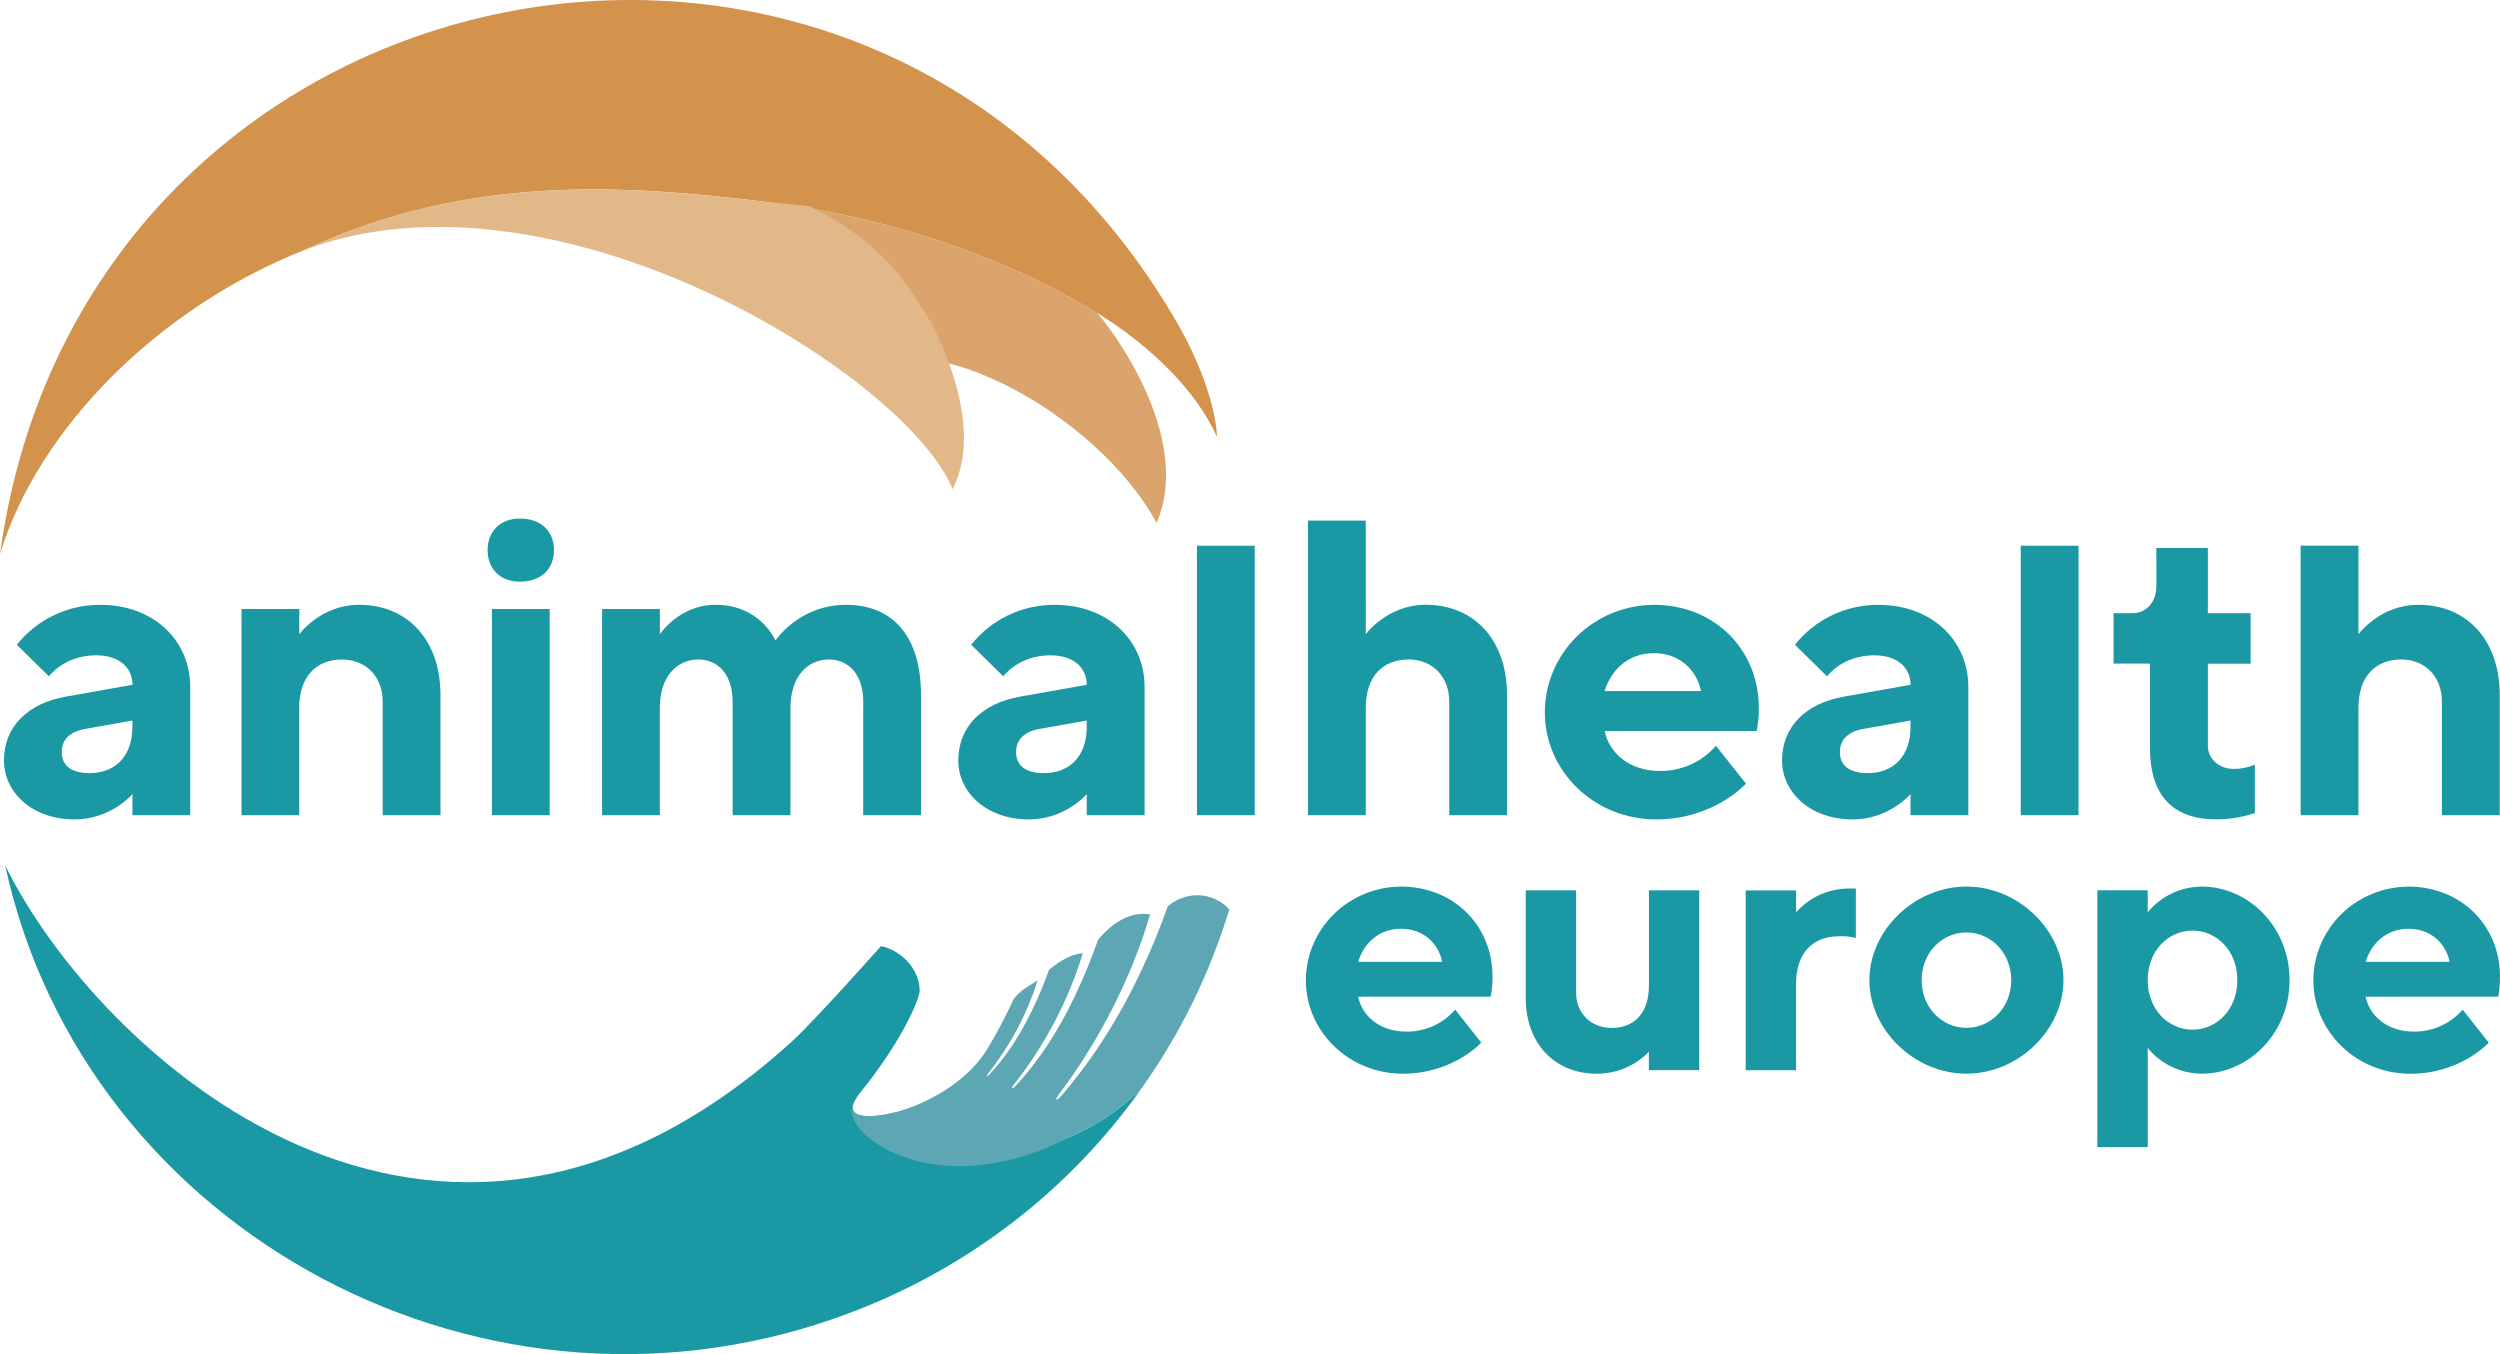
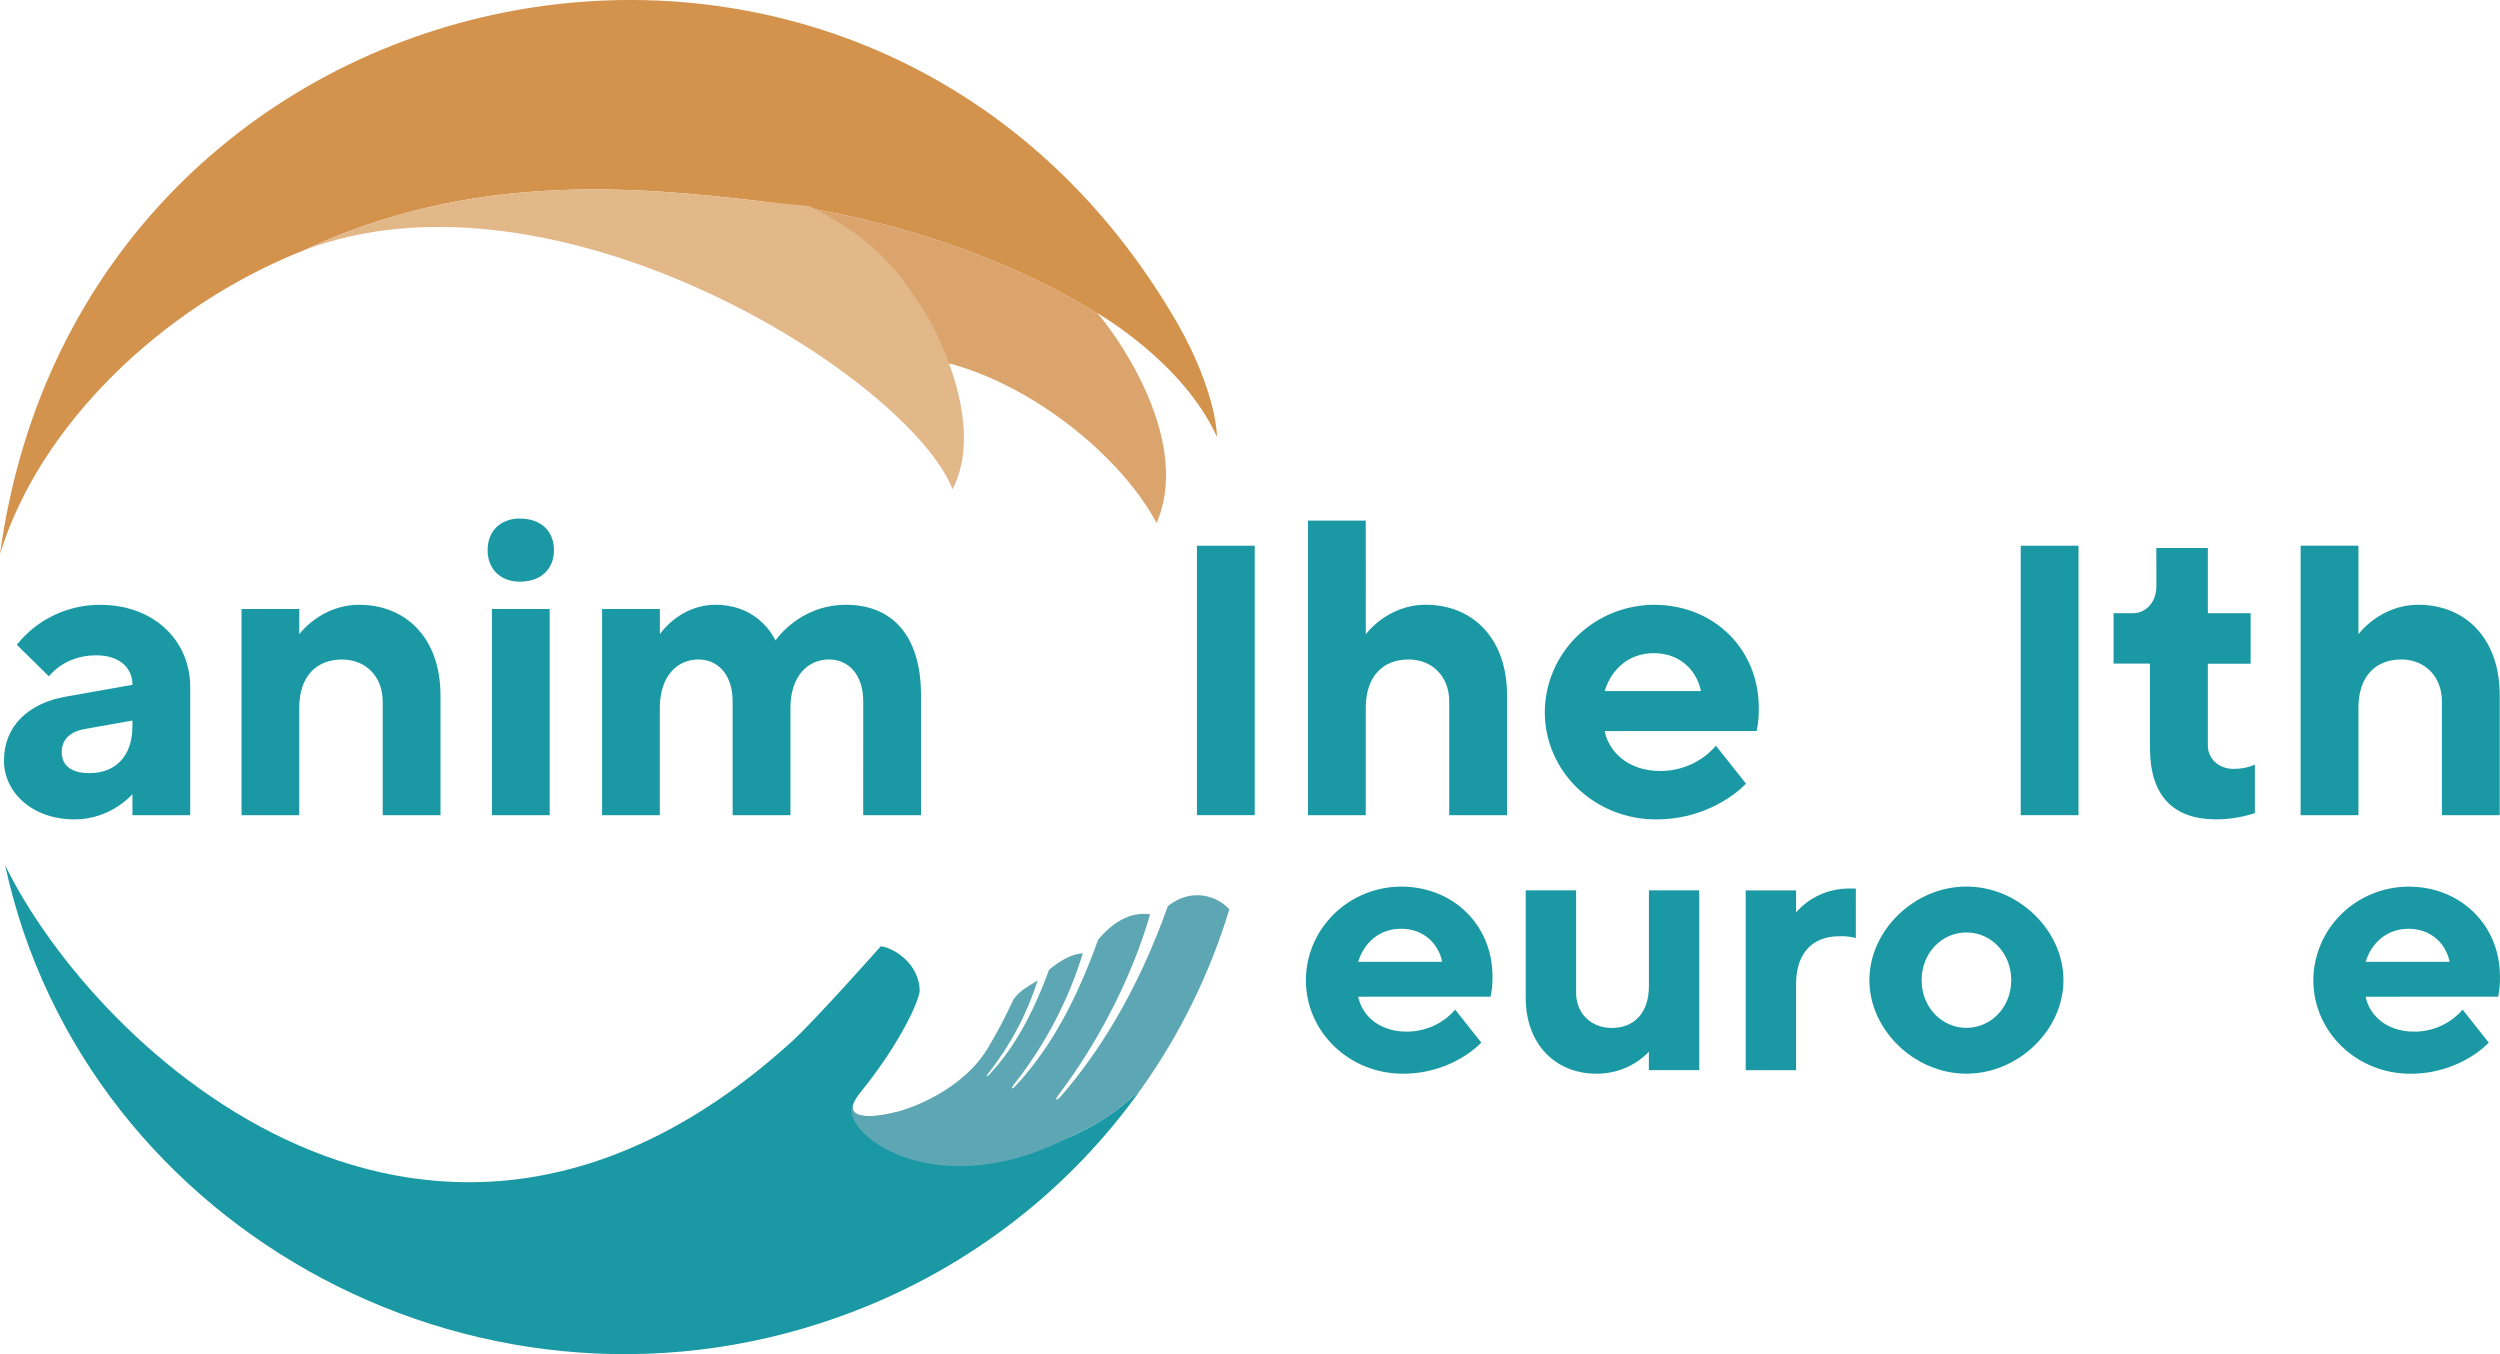
<svg xmlns="http://www.w3.org/2000/svg" fill="none" height="39" viewBox="0 0 72 39" width="72">
  <g fill="#1a99a5">
    <path d="m3.814 22.871s-.616.728-1.665.728c-1.233 0-2.035-.788-2.035-1.696 0-.97.678-1.648 1.79-1.842l1.911-.339c0-.485-.369-.849-1.048-.849-.924 0-1.357.606-1.357.606l-.925-.909c.284-.36.649-.651 1.066-.851.417-.2.875-.302 1.339-.3 1.541 0 2.588 1.03 2.588 2.363v3.696h-1.664zm0-1.938v-.182l-1.358.242c-.432.073-.678.302-.678.667s.246.606.802.606c.739 0 1.232-.485 1.232-1.333" />
    <path d="m8.618 18.267s.616-.849 1.726-.849c1.356 0 2.342.969 2.342 2.606v3.454h-1.664v-3.272c0-.727-.494-1.212-1.171-1.212-.74 0-1.233.485-1.233 1.394v3.09h-1.662v-5.938h1.664z" />
    <path d="m14.968 16.752c-.555 0-.925-.363-.925-.909 0-.546.369-.909.925-.909.616 0 .986.364.986.909 0 .545-.369.909-.986.909zm.863 6.725h-1.664v-5.937h1.664z" />
    <path d="m24.861 20.205c0-.788-.432-1.212-.986-1.212-.614 0-1.11.485-1.11 1.394v3.09h-1.665v-3.272c0-.788-.432-1.212-.987-1.212-.614 0-1.11.485-1.11 1.394v3.09h-1.663v-5.938h1.664v.727s.555-.848 1.603-.848c1.295 0 1.726 1.03 1.726 1.03s.678-1.03 2.034-1.03c1.295 0 2.158.848 2.158 2.605v3.454h-1.665z" />
-     <path d="m31.297 22.871s-.617.728-1.664.728c-1.233 0-2.035-.788-2.035-1.696 0-.97.678-1.648 1.79-1.842l1.911-.339c0-.485-.369-.849-1.048-.849-.925 0-1.356.606-1.356.606l-.925-.909c.284-.36.649-.651 1.066-.851.417-.2.875-.302 1.339-.3 1.541 0 2.589 1.03 2.589 2.363v3.696h-1.666zm0-1.938v-.182l-1.356.242c-.432.073-.678.302-.678.667s.247.606.802.606c.74 0 1.233-.485 1.233-1.333z" />
    <path d="m39.335 18.266s.617-.849 1.725-.849c1.356 0 2.343.969 2.343 2.606v3.454h-1.665v-3.272c0-.727-.493-1.212-1.171-1.212-.74 0-1.233.485-1.233 1.394v3.09h-1.664v-8.483h1.664z" />
    <path d="m46.214 21.054c.123.603.678 1.15 1.603 1.15.305.001.606-.064.883-.189.277-.126.522-.309.719-.537l.866 1.091s-.925 1.03-2.589 1.03c-1.79 0-3.206-1.394-3.206-3.09.004-.819.336-1.603.925-2.182s1.387-.905 2.22-.909c1.726 0 3.018 1.273 3.018 2.967.005.224-.016.448-.061.667zm0-1.152h2.774c-.124-.603-.614-1.091-1.356-1.091-.742 0-1.233.485-1.417 1.091z" />
-     <path d="m55.022 22.871s-.614.728-1.664.728c-1.233 0-2.035-.788-2.035-1.696 0-.97.678-1.648 1.79-1.842l1.911-.339c0-.485-.37-.849-1.048-.849-.925 0-1.357.606-1.357.606l-.925-.909c.284-.36.649-.651 1.066-.851.417-.2.875-.302 1.339-.3 1.541 0 2.589 1.03 2.589 2.363v3.696h-1.666zm0-1.938v-.182l-1.356.242c-.431.073-.678.302-.678.667s.247.606.802.606c.74 0 1.233-.485 1.233-1.333z" />
    <path d="m62.102 15.782h1.484v1.879h1.232v1.454h-1.232v2.363c0 .364.307.666.74.666.211.003.42-.039.614-.121v1.394c-.358.118-.732.18-1.11.181-1.232 0-1.911-.666-1.911-2.062v-2.424h-1.048v-1.452h.555c.369 0 .678-.302.678-.788z" />
    <path d="m39.115 28.705c.107.528.591 1.006 1.397 1.006.266.001.529-.056.77-.165s.456-.27.627-.469l.752.949s-.807.897-2.257.897c-1.559 0-2.795-1.215-2.795-2.694.003-.714.292-1.397.806-1.902.513-.505 1.209-.79 1.935-.793 1.505 0 2.634 1.109 2.634 2.589.004.195-.014.39-.054.581zm0-1.006h2.419c-.107-.528-.538-.951-1.183-.951-.645 0-1.074.423-1.236.951z" />
    <path d="m47.488 30.29c-.194.201-.427.361-.686.47-.259.109-.538.164-.82.163-1.182 0-2.041-.844-2.041-2.186v-3.096h1.451v2.958c0 .582.43 1.006 1.023 1.006.646 0 1.074-.423 1.074-1.216v-2.748h1.449v5.179h-1.452z" />
    <path d="m53.448 27.014c-.158-.04-.321-.057-.483-.05-.753 0-1.238.476-1.238 1.374v2.483h-1.451v-5.178h1.451v.634c.186-.214.417-.386.677-.504.26-.118.542-.181.829-.183h.215z" />
    <path d="m56.633 30.922c-1.505 0-2.795-1.268-2.795-2.694 0-1.427 1.29-2.695 2.795-2.695s2.795 1.268 2.795 2.695c0 1.427-1.29 2.694-2.795 2.694zm0-1.32c.699 0 1.29-.581 1.29-1.374s-.591-1.374-1.29-1.374-1.29.581-1.29 1.374.591 1.374 1.29 1.374z" />
-     <path d="m61.854 30.184v2.853h-1.451v-7.397h1.451v.634c.187-.23.425-.416.695-.544s.566-.195.865-.196c1.344 0 2.526 1.162 2.526 2.695 0 1.532-1.183 2.693-2.526 2.693-.3-.001-.596-.068-.865-.196-.27-.128-.507-.314-.694-.544zm0-1.956c0 .845.591 1.426 1.291 1.426s1.29-.581 1.29-1.426-.59-1.427-1.29-1.427-1.291.582-1.291 1.427z" />
    <path d="m68.13 28.705c.107.528.591 1.006 1.397 1.006.266.001.529-.055.77-.165s.456-.27.627-.469l.752.951s-.806.896-2.257.896c-1.559 0-2.795-1.215-2.795-2.694.003-.714.293-1.397.806-1.902.513-.505 1.209-.79 1.935-.793 1.505 0 2.634 1.109 2.634 2.589.005.195-.012.39-.051.581zm0-1.006h2.419c-.108-.526-.537-.95-1.182-.95-.645 0-1.074.423-1.236.951" />
    <path d="m24.898 32.14c-.409-.042-.479-.235-.079-.729.938-1.159 1.583-2.375 1.668-2.859 0-.776-.716-1.248-1.12-1.3 0 0-1.903 2.147-2.569 2.75-10.311 9.352-20.028.287-22.651-5.086 2.286 10.594 13.975 16.904 24.476 12.839 3.332-1.285 6.202-3.512 8.246-6.399-1.664 1.644-4.604 2.83-7.971.784z" />
  </g>
  <path d="m33.636 26.093c-.921 2.584-2.066 4.301-3.063 5.458-.158.182-.213.145-.072-.041 1.148-1.512 2.121-3.429 2.622-5.179-.582-.082-1.094.245-1.496.734-.773 2.143-1.571 3.329-2.36 4.189-.127.138-.171.116-.06-.028.889-1.128 1.56-2.407 1.979-3.772-.311.017-.642.201-.972.474-.56 1.528-1.135 2.382-1.706 3.003-.093.101-.125.084-.043-.021.633-.804 1.115-1.712 1.423-2.682l-.016.016c-.286.182-.475.264-.681.532-.224.492-.477.971-.757 1.435-.816 1.335-2.734 2.015-3.538 1.931 3.368 2.046 6.307.86 7.971-.783 1.122-1.578 1.978-3.324 2.537-5.169-.318-.364-1.062-.654-1.77-.095" fill="#5ca7b3" />
  <path d="m24.579 31.777c-.483.788 2.281 2.992 6.182.992 0 0-4.239-.929-5.029-.726-.358.092-1.314.258-1.153-.267z" fill="#5ca7b3" />
  <path d="m35.052 12.588c-.051-1.038-.618-2.366-1.12-3.239-8.852-15.403-31.565-10.782-33.932 6.612 1.112-3.663 4.625-7.123 8.751-8.753 4.776-2.238 9.382-1.865 13.262-1.399.009.003.018.004.028.004 4.379.529 7.833 2.108 9.581 3.232-.02-.021-.033-.035-.033-.035s2.489 1.415 3.462 3.578z" fill="#d3934c" />
  <path d="m31.622 9.045c-1.748-1.124-5.202-2.703-9.581-3.232 2.383.674 4.469 3.469 5.193 4.626 2.537.638 5.084 2.748 6.076 4.626 1.09-2.537-1.429-5.752-1.688-6.022" fill="#daa46c" />
  <path d="m22.024 5.808.017.006c-.009 0-.018 0-.027-.003z" fill="#d1914e" />
  <path d="m26.745 9.17c-.724-1.156-1.378-2.206-3.427-3.232-.008 0-1.294-.125-1.306-.128h-.003c-3.881-.465-8.484-.84-13.262 1.398 7.274-2.759 17.422 3.668 18.687 6.884 1.028-1.988-.692-4.922-.692-4.922" fill="#e2b889" />
  <path d="m69.648 17.418c-1.109 0-1.725.848-1.725.848v-2.55h-1.665v7.761h1.665v-3.09c0-.909.493-1.394 1.233-1.394.678 0 1.171.485 1.171 1.212v3.272h1.665v-3.454c0-1.636-.987-2.605-2.343-2.605z" fill="#1a99a5" />
  <path d="m59.861 15.717h-1.664v7.76h1.664z" fill="#1a99a5" />
  <path d="m36.136 15.717h-1.664v7.76h1.664z" fill="#1a99a5" />
</svg>